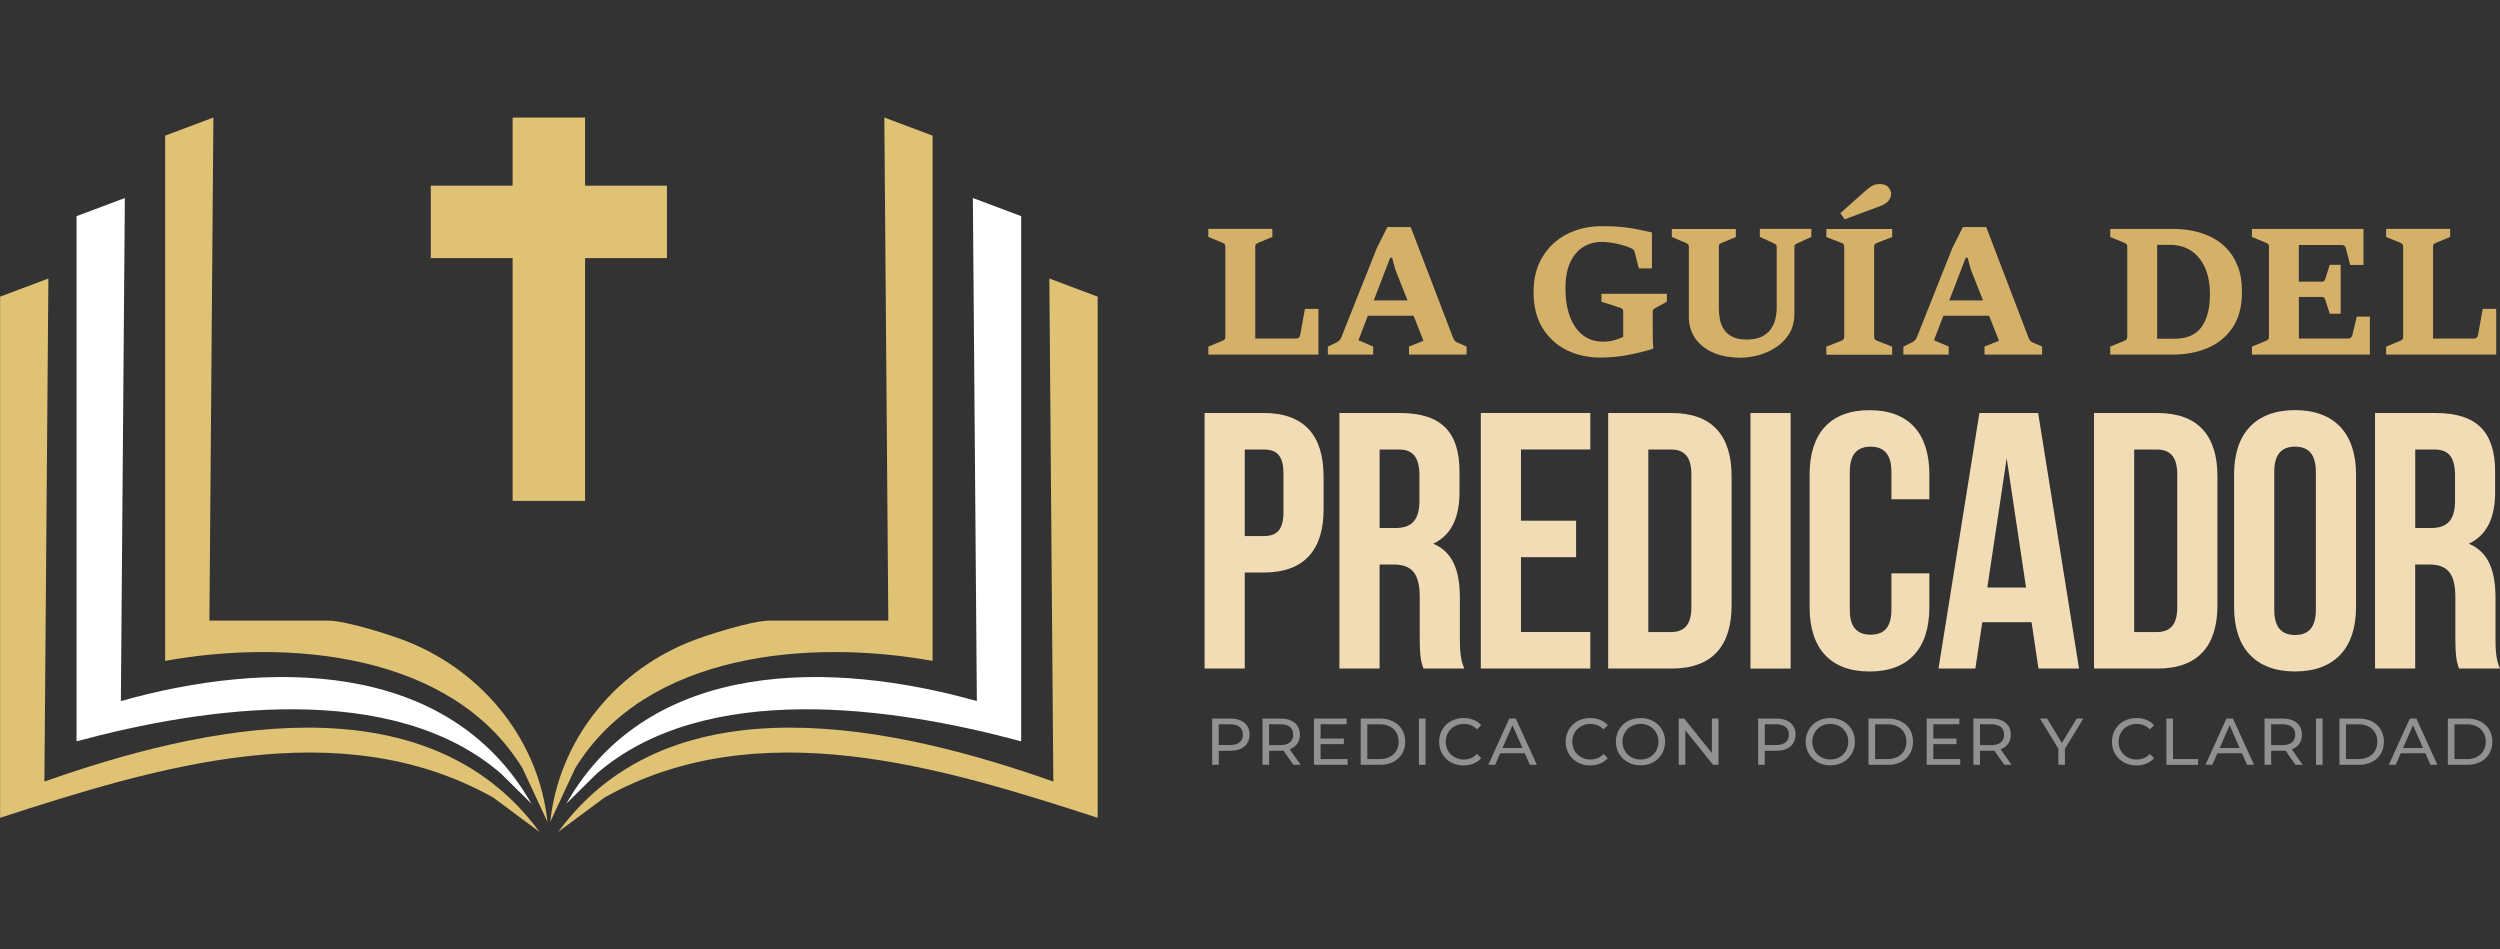
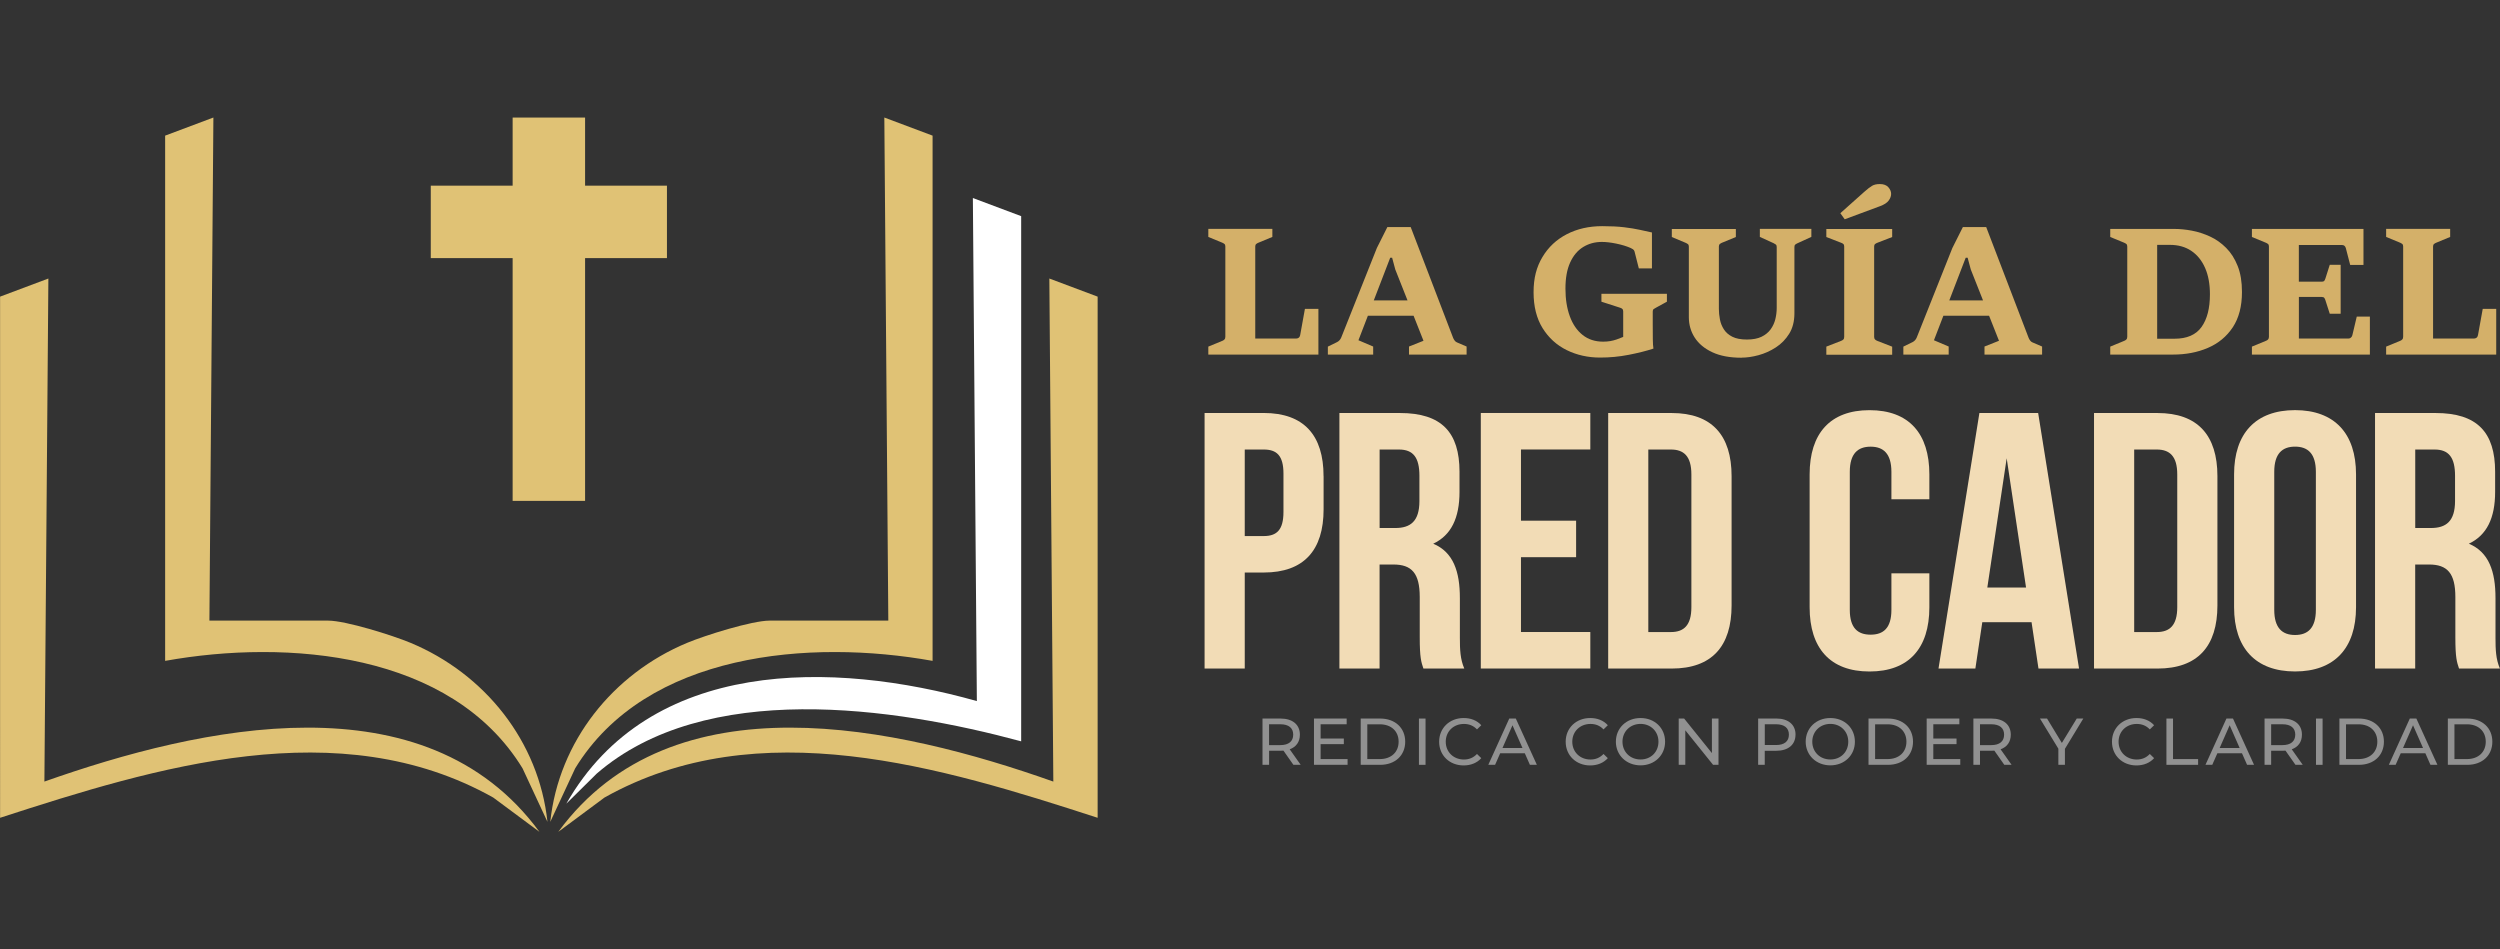
<svg xmlns="http://www.w3.org/2000/svg" id="Capa_1" version="1.1" viewBox="0 0 621.15 235.89">
  <rect x="0" y="0" width="621.15" height="235.89" fill="#333333" stroke="none" />
  <defs>
    <style>
      .st0 {
        fill: #e0c275;
      }

      .st1 {
        fill: #f2dcb6;
      }

      .st2 {
        fill: #d4b069;
      }

      .st3 {
        fill: #fff;
      }

      .st4 {
        opacity: .46;
      }
    </style>
  </defs>
  <g>
    <path class="st0" d="M.03,73.7l11.99-4.5-.99,124.99c38.72-13.69,94.61-26.21,123,12.49l-11.48-8.52c-38.32-21.51-83.71-7.57-122.53,5.03V73.7h0Z" />
-     <path class="st3" d="M19.03,53.7l11.99-4.5-.99,124.99c35.77-10.09,81.29-10.84,102,25.49l-7.54-7.46c-26.97-23.35-73.73-16.61-105.47-8.03V53.7h0Z" />
    <path class="st0" d="M41.03,33.7l11.99-4.5-.99,125h29.5c4.38,0,16.06,3.67,20.48,5.52,18.46,7.69,31.9,24.52,34.01,44.48l-6.19-13.3c-17.66-28.89-58.44-32.16-88.8-26.7V33.7h0Z" />
    <path class="st0" d="M272.71,73.7l-11.99-4.5.99,124.99c-38.72-13.69-94.61-26.21-123,12.49l11.48-8.52c38.32-21.51,83.71-7.57,122.53,5.03V73.7h-.01Z" />
    <path class="st3" d="M253.71,53.7l-11.99-4.5.99,124.99c-35.77-10.09-81.29-10.84-102,25.49l7.54-7.46c26.97-23.35,73.73-16.61,105.47-8.03V53.7h-.01Z" />
    <path class="st0" d="M231.71,33.7l-11.99-4.5.99,125h-29.5c-4.38,0-16.06,3.67-20.48,5.52-18.46,7.69-31.9,24.52-34.01,44.48l6.19-13.3c17.66-28.89,58.44-32.16,88.8-26.7V33.7h0Z" />
    <g>
      <rect class="st0" x="127.37" y="29.21" width="18" height="95.24" />
      <rect class="st0" x="107.03" y="46.13" width="58.68" height="18" />
    </g>
  </g>
  <g class="st4">
-     <path class="st3" d="M310.46,182.53c0,2.5-1.81,4.01-4.8,4.01h-2.84v3.48h-1.64v-11.5h4.49c2.99,0,4.8,1.51,4.8,4.01ZM308.81,182.53c0-1.64-1.1-2.58-3.21-2.58h-2.79v5.16h2.79c2.1,0,3.21-.94,3.21-2.58Z" />
    <path class="st3" d="M321.36,190.03l-2.48-3.53c-.23.02-.48.03-.72.03h-2.84v3.5h-1.64v-11.5h4.49c2.99,0,4.8,1.51,4.8,4.01,0,1.77-.92,3.06-2.53,3.63l2.73,3.86h-1.79ZM321.31,182.53c0-1.64-1.1-2.58-3.21-2.58h-2.79v5.18h2.79c2.1,0,3.21-.95,3.21-2.6Z" />
    <path class="st3" d="M334.82,188.6v1.43h-8.35v-11.5h8.12v1.43h-6.47v3.53h5.77v1.4h-5.77v3.71h6.71Z" />
    <path class="st3" d="M338.08,178.53h4.85c3.7,0,6.21,2.33,6.21,5.75s-2.51,5.75-6.21,5.75h-4.85v-11.5ZM342.83,188.6c2.84,0,4.67-1.74,4.67-4.32s-1.82-4.32-4.67-4.32h-3.11v8.64h3.11Z" />
    <path class="st3" d="M352.55,178.53h1.64v11.5h-1.64v-11.5Z" />
    <path class="st3" d="M357.57,184.28c0-3.4,2.6-5.88,6.1-5.88,1.78,0,3.32.61,4.37,1.79l-1.07,1.04c-.89-.94-1.97-1.36-3.24-1.36-2.6,0-4.52,1.87-4.52,4.42s1.92,4.42,4.52,4.42c1.26,0,2.35-.44,3.24-1.38l1.07,1.04c-1.05,1.18-2.6,1.81-4.39,1.81-3.48,0-6.08-2.48-6.08-5.88Z" />
    <path class="st3" d="M378.85,187.15h-6.11l-1.27,2.88h-1.69l5.21-11.5h1.63l5.23,11.5h-1.73l-1.27-2.88ZM378.27,185.84l-2.48-5.64-2.48,5.64h4.96Z" />
    <path class="st3" d="M389.01,184.28c0-3.4,2.6-5.88,6.1-5.88,1.78,0,3.32.61,4.37,1.79l-1.07,1.04c-.89-.94-1.97-1.36-3.24-1.36-2.6,0-4.52,1.87-4.52,4.42s1.92,4.42,4.52,4.42c1.26,0,2.35-.44,3.24-1.38l1.07,1.04c-1.05,1.18-2.6,1.81-4.39,1.81-3.48,0-6.08-2.48-6.08-5.88Z" />
    <path class="st3" d="M401.48,184.28c0-3.37,2.6-5.88,6.13-5.88s6.1,2.5,6.1,5.88-2.6,5.88-6.1,5.88-6.13-2.51-6.13-5.88ZM412.06,184.28c0-2.55-1.91-4.42-4.45-4.42s-4.49,1.87-4.49,4.42,1.91,4.42,4.49,4.42,4.45-1.87,4.45-4.42Z" />
    <path class="st3" d="M426.98,178.53v11.5h-1.35l-6.9-8.58v8.58h-1.64v-11.5h1.35l6.9,8.58v-8.58h1.64Z" />
    <path class="st3" d="M446.11,182.53c0,2.5-1.81,4.01-4.8,4.01h-2.84v3.48h-1.64v-11.5h4.49c2.99,0,4.8,1.51,4.8,4.01ZM444.47,182.53c0-1.64-1.1-2.58-3.2-2.58h-2.79v5.16h2.79c2.1,0,3.2-.94,3.2-2.58Z" />
    <path class="st3" d="M448.64,184.28c0-3.37,2.6-5.88,6.13-5.88s6.1,2.5,6.1,5.88-2.6,5.88-6.1,5.88-6.13-2.51-6.13-5.88ZM459.22,184.28c0-2.55-1.91-4.42-4.45-4.42s-4.49,1.87-4.49,4.42,1.91,4.42,4.49,4.42,4.45-1.87,4.45-4.42Z" />
    <path class="st3" d="M464.25,178.53h4.85c3.7,0,6.21,2.33,6.21,5.75s-2.51,5.75-6.21,5.75h-4.85v-11.5ZM469,188.6c2.84,0,4.67-1.74,4.67-4.32s-1.82-4.32-4.67-4.32h-3.11v8.64h3.11Z" />
    <path class="st3" d="M487.05,188.6v1.43h-8.35v-11.5h8.12v1.43h-6.47v3.53h5.77v1.4h-5.77v3.71h6.71Z" />
    <path class="st3" d="M497.99,190.03l-2.48-3.53c-.23.02-.48.03-.72.03h-2.84v3.5h-1.64v-11.5h4.49c2.99,0,4.8,1.51,4.8,4.01,0,1.77-.92,3.06-2.53,3.63l2.73,3.86h-1.79ZM497.94,182.53c0-1.64-1.1-2.58-3.2-2.58h-2.79v5.18h2.79c2.1,0,3.2-.95,3.2-2.6Z" />
    <path class="st3" d="M513.05,186.05v3.98h-1.63v-4.01l-4.57-7.49h1.76l3.68,6.06,3.7-6.06h1.63l-4.57,7.53Z" />
    <path class="st3" d="M524.74,184.28c0-3.4,2.6-5.88,6.1-5.88,1.77,0,3.32.61,4.37,1.79l-1.07,1.04c-.89-.94-1.97-1.36-3.24-1.36-2.6,0-4.52,1.87-4.52,4.42s1.92,4.42,4.52,4.42c1.27,0,2.35-.44,3.24-1.38l1.07,1.04c-1.05,1.18-2.6,1.81-4.39,1.81-3.48,0-6.08-2.48-6.08-5.88Z" />
    <path class="st3" d="M538.27,178.53h1.64v10.07h6.23v1.43h-7.87v-11.5Z" />
    <path class="st3" d="M557.04,187.15h-6.11l-1.27,2.88h-1.69l5.21-11.5h1.63l5.23,11.5h-1.73l-1.27-2.88ZM556.46,185.84l-2.48-5.64-2.48,5.64h4.96Z" />
    <path class="st3" d="M570.33,190.03l-2.48-3.53c-.23.02-.48.03-.72.03h-2.84v3.5h-1.64v-11.5h4.49c2.99,0,4.8,1.51,4.8,4.01,0,1.77-.92,3.06-2.53,3.63l2.73,3.86h-1.79ZM570.28,182.53c0-1.64-1.1-2.58-3.2-2.58h-2.79v5.18h2.79c2.1,0,3.2-.95,3.2-2.6Z" />
    <path class="st3" d="M575.43,178.53h1.64v11.5h-1.64v-11.5Z" />
    <path class="st3" d="M581.25,178.53h4.85c3.7,0,6.21,2.33,6.21,5.75s-2.51,5.75-6.21,5.75h-4.85v-11.5ZM586,188.6c2.84,0,4.67-1.74,4.67-4.32s-1.82-4.32-4.67-4.32h-3.11v8.64h3.11Z" />
    <path class="st3" d="M602.6,187.15h-6.11l-1.27,2.88h-1.69l5.21-11.5h1.63l5.23,11.5h-1.73l-1.27-2.88ZM602.02,185.84l-2.48-5.64-2.48,5.64h4.96Z" />
    <path class="st3" d="M608.19,178.53h4.85c3.7,0,6.21,2.33,6.21,5.75s-2.51,5.75-6.21,5.75h-4.85v-11.5ZM612.94,188.6c2.84,0,4.67-1.74,4.67-4.32s-1.82-4.32-4.67-4.32h-3.11v8.64h3.11Z" />
  </g>
  <g>
    <path class="st2" d="M300.22,88.12v-2l3.47-1.43c.2-.07.37-.18.53-.34s.23-.39.23-.7v-22.4c0-.29-.07-.51-.22-.63s-.33-.23-.54-.32l-3.47-1.43v-2h15.91v2l-3.45,1.43c-.21.08-.4.19-.56.32s-.24.34-.24.63v22.86h10.21c.21,0,.41-.07.59-.2.18-.13.3-.35.36-.64l1.18-6.53h3.35v11.37h-27.34Z" />
    <path class="st2" d="M329.92,88.12v-2l2.29-1.12c.49-.25.84-.65,1.05-1.18l8.84-22.21,2.61-5.2h5.79l10.54,27.53c.1.24.22.46.38.67.15.21.34.37.57.46l2.4,1.03v2h-14.31v-2l3.6-1.43-7.01-17.72-.78-2.91h-.48l-7.89,20.5,3.66,1.56v2h-11.26ZM339.56,78.44l1.54-3.81h8.86l1.47,3.81h-11.87Z" />
    <path class="st2" d="M403.3,83.74v-6.36c0-.29-.08-.51-.23-.64-.16-.13-.33-.23-.53-.28l-4.65-1.5v-1.96h16.27v1.96l-2.74,1.5c-.18.1-.36.2-.53.32-.17.11-.25.32-.25.61v3.37c0,1.4,0,2.59.02,3.56.01.97.06,1.73.15,2.29-1.75.58-3.8,1.09-6.15,1.55-2.34.46-4.71.68-7.09.68-3.03,0-5.8-.62-8.3-1.85s-4.5-3.06-6-5.46c-1.49-2.41-2.24-5.38-2.24-8.92s.73-6.28,2.2-8.74c1.47-2.46,3.48-4.35,6.05-5.68,2.57-1.33,5.5-2,8.8-2,2.12,0,3.93.09,5.43.27,1.5.18,2.81.4,3.92.64,1.11.25,2.11.47,3.01.66v8.92h-3.26l-1.07-4.21c-.06-.22-.19-.41-.4-.55-.21-.14-.41-.25-.59-.32-1-.43-2.17-.79-3.53-1.07-1.35-.28-2.55-.42-3.59-.42-1.73,0-3.27.42-4.64,1.26s-2.45,2.12-3.23,3.83c-.79,1.71-1.18,3.88-1.18,6.5s.36,4.89,1.08,6.87c.72,1.99,1.78,3.54,3.18,4.65,1.4,1.12,3.1,1.67,5.12,1.67.62,0,1.2-.05,1.74-.14.54-.09,1.07-.23,1.6-.41.53-.18,1.07-.39,1.63-.63Z" />
    <path class="st2" d="M432.7,88.88c-2.89,0-5.31-.45-7.25-1.36-1.94-.9-3.4-2.12-4.38-3.64s-1.46-3.22-1.46-5.08v-17.53c0-.29-.08-.5-.24-.62s-.35-.23-.58-.33l-3.41-1.43v-2h15.91v2l-3.47,1.43c-.17.07-.34.17-.5.3-.17.13-.25.35-.25.64v15.47c0,.86.09,1.73.26,2.63.17.9.5,1.73.99,2.48.48.76,1.19,1.37,2.1,1.83s2.12.69,3.61.69,2.69-.23,3.64-.69,1.71-1.08,2.26-1.84c.55-.76.94-1.61,1.17-2.53.22-.92.34-1.83.34-2.73v-15.2c0-.29-.07-.5-.22-.61s-.32-.22-.52-.32l-3.45-1.58v-2h12.8v2l-3.45,1.58c-.21.1-.39.2-.54.32s-.22.32-.22.61v16.46c0,1.99-.43,3.69-1.29,5.08s-1.97,2.53-3.33,3.41c-1.35.88-2.79,1.52-4.3,1.93-1.52.41-2.92.61-4.21.61Z" />
    <path class="st2" d="M453.77,88.12v-2l3.68-1.43c.25-.1.44-.22.57-.36.13-.14.19-.37.19-.67v-22.4c0-.29-.07-.51-.22-.64-.15-.13-.33-.23-.54-.3l-3.68-1.43v-2h16.36v2l-3.68,1.43c-.22.08-.41.19-.57.32s-.23.34-.23.63v22.4c0,.31.08.54.23.68s.34.26.57.35l3.68,1.43v2h-16.36ZM458.34,54.49l-1.09-1.52,5.94-5.3c.79-.7,1.43-1.2,1.94-1.5s1.15-.44,1.94-.44c.95,0,1.66.27,2.12.8s.68,1.08.68,1.64-.2,1.1-.6,1.65c-.4.55-1.11,1.02-2.14,1.4l-8.78,3.26Z" />
    <path class="st2" d="M472.91,88.12v-2l2.29-1.12c.49-.25.84-.65,1.05-1.18l8.84-22.21,2.61-5.2h5.79l10.54,27.53c.1.24.22.46.38.67.15.21.34.37.57.46l2.4,1.03v2h-14.31v-2l3.6-1.43-7.01-17.72-.78-2.91h-.48l-7.89,20.5,3.66,1.56v2h-11.26ZM482.55,78.44l1.54-3.81h8.86l1.47,3.81h-11.87Z" />
    <path class="st2" d="M524.31,88.12v-2l3.47-1.43c.21-.08.39-.2.54-.35s.22-.38.22-.68v-22.4c0-.29-.07-.51-.22-.63s-.33-.23-.54-.32l-3.47-1.43v-2h15.89c1.38,0,2.83.14,4.38.43,1.54.29,3.05.78,4.53,1.46s2.81,1.63,4,2.82,2.15,2.69,2.86,4.49c.72,1.8,1.07,3.96,1.07,6.47,0,3.55-.76,6.47-2.28,8.77-1.52,2.29-3.58,4-6.17,5.11-2.59,1.12-5.49,1.67-8.7,1.67h-15.58ZM535.97,60.84v23.32h4.32c3.07,0,5.31-.97,6.7-2.91s2.09-4.64,2.09-8.12c0-2.55-.4-4.75-1.21-6.58-.81-1.83-1.95-3.24-3.43-4.23s-3.25-1.48-5.29-1.48h-3.18Z" />
    <path class="st2" d="M559.51,88.12v-2l3.47-1.43c.22-.08.41-.2.55-.35s.21-.38.21-.68v-22.4c0-.29-.07-.51-.22-.63s-.33-.23-.54-.32l-3.47-1.43v-2h27.72v8.95h-3.3l-1.07-4.13c-.07-.27-.18-.47-.34-.61-.15-.14-.35-.21-.59-.21h-10.76v9.11h5.68c.29,0,.5-.06.61-.18.11-.12.22-.33.32-.64l1.07-3.37h2.71v12.15h-2.71l-1.07-3.33c-.07-.25-.17-.46-.29-.61-.13-.15-.34-.23-.63-.23h-5.68v10.33h12.38c.2,0,.38-.08.56-.24s.29-.36.35-.6l1.09-4.61h3.26v9.45h-29.3Z" />
    <path class="st2" d="M592.86,88.12v-2l3.47-1.43c.2-.07.37-.18.53-.34s.23-.39.23-.7v-22.4c0-.29-.07-.51-.22-.63s-.33-.23-.54-.32l-3.47-1.43v-2h15.91v2l-3.45,1.43c-.21.08-.4.19-.56.32s-.24.34-.24.63v22.86h10.21c.21,0,.41-.07.59-.2.18-.13.3-.35.36-.64l1.18-6.53h3.35v11.37h-27.34Z" />
  </g>
  <g>
    <path class="st1" d="M328.86,118.31v8.25c0,10.16-4.9,15.69-14.87,15.69h-4.72v23.85h-9.98v-63.49h14.69c9.98,0,14.87,5.53,14.87,15.69ZM309.27,111.69v21.5h4.72c3.17,0,4.9-1.45,4.9-5.99v-9.52c0-4.54-1.72-5.99-4.9-5.99h-4.72Z" />
    <path class="st1" d="M353.66,166.11c-.54-1.63-.91-2.63-.91-7.8v-9.98c0-5.9-2-8.07-6.53-8.07h-3.45v25.85h-9.98v-63.49h15.06c10.34,0,14.78,4.81,14.78,14.6v4.99c0,6.53-2.09,10.79-6.53,12.88,4.99,2.09,6.62,6.89,6.62,13.51v9.79c0,3.08.09,5.35,1.09,7.71h-10.16ZM342.78,111.69v19.5h3.9c3.72,0,5.99-1.63,5.99-6.71v-6.26c0-4.54-1.54-6.53-5.08-6.53h-4.81Z" />
    <path class="st1" d="M377.9,129.37h13.7v9.07h-13.7v18.59h17.23v9.07h-27.21v-63.49h27.21v9.07h-17.23v17.69Z" />
    <path class="st1" d="M399.57,102.62h15.78c9.98,0,14.88,5.53,14.88,15.69v32.11c0,10.16-4.9,15.69-14.88,15.69h-15.78v-63.49ZM409.54,111.69v45.35h5.62c3.17,0,5.08-1.63,5.08-6.17v-33.01c0-4.53-1.9-6.17-5.08-6.17h-5.62Z" />
-     <path class="st1" d="M434.92,102.62h9.98v63.49h-9.98v-63.49Z" />
+     <path class="st1" d="M434.92,102.62h9.98v63.49v-63.49Z" />
    <path class="st1" d="M479.37,142.44v8.44c0,10.16-5.08,15.96-14.87,15.96s-14.88-5.8-14.88-15.96v-33.01c0-10.16,5.08-15.96,14.88-15.96s14.87,5.8,14.87,15.96v6.17h-9.43v-6.8c0-4.54-2-6.26-5.17-6.26s-5.17,1.72-5.17,6.26v34.28c0,4.54,2,6.17,5.17,6.17s5.17-1.63,5.17-6.17v-9.07h9.43Z" />
    <path class="st1" d="M516.55,166.11h-10.07l-1.72-11.52h-12.24l-1.72,11.52h-9.16l10.16-63.49h14.6l10.16,63.49ZM493.78,145.97h9.61l-4.81-32.11-4.81,32.11Z" />
    <path class="st1" d="M520.28,102.62h15.78c9.98,0,14.88,5.53,14.88,15.69v32.11c0,10.16-4.9,15.69-14.88,15.69h-15.78v-63.49ZM530.26,111.69v45.35h5.62c3.17,0,5.08-1.63,5.08-6.17v-33.01c0-4.53-1.9-6.17-5.08-6.17h-5.62Z" />
    <path class="st1" d="M555.08,117.86c0-10.16,5.35-15.96,15.15-15.96s15.15,5.8,15.15,15.96v33.01c0,10.16-5.35,15.96-15.15,15.96s-15.15-5.8-15.15-15.96v-33.01ZM565.06,151.51c0,4.54,2,6.26,5.17,6.26s5.17-1.72,5.17-6.26v-34.28c0-4.54-2-6.26-5.17-6.26s-5.17,1.72-5.17,6.26v34.28Z" />
    <path class="st1" d="M610.97,166.11c-.54-1.63-.91-2.63-.91-7.8v-9.98c0-5.9-2-8.07-6.53-8.07h-3.45v25.85h-9.98v-63.49h15.06c10.34,0,14.78,4.81,14.78,14.6v4.99c0,6.53-2.09,10.79-6.53,12.88,4.99,2.09,6.62,6.89,6.62,13.51v9.79c0,3.08.09,5.35,1.09,7.71h-10.16ZM600.09,111.69v19.5h3.9c3.72,0,5.99-1.63,5.99-6.71v-6.26c0-4.54-1.54-6.53-5.08-6.53h-4.81Z" />
  </g>
</svg>